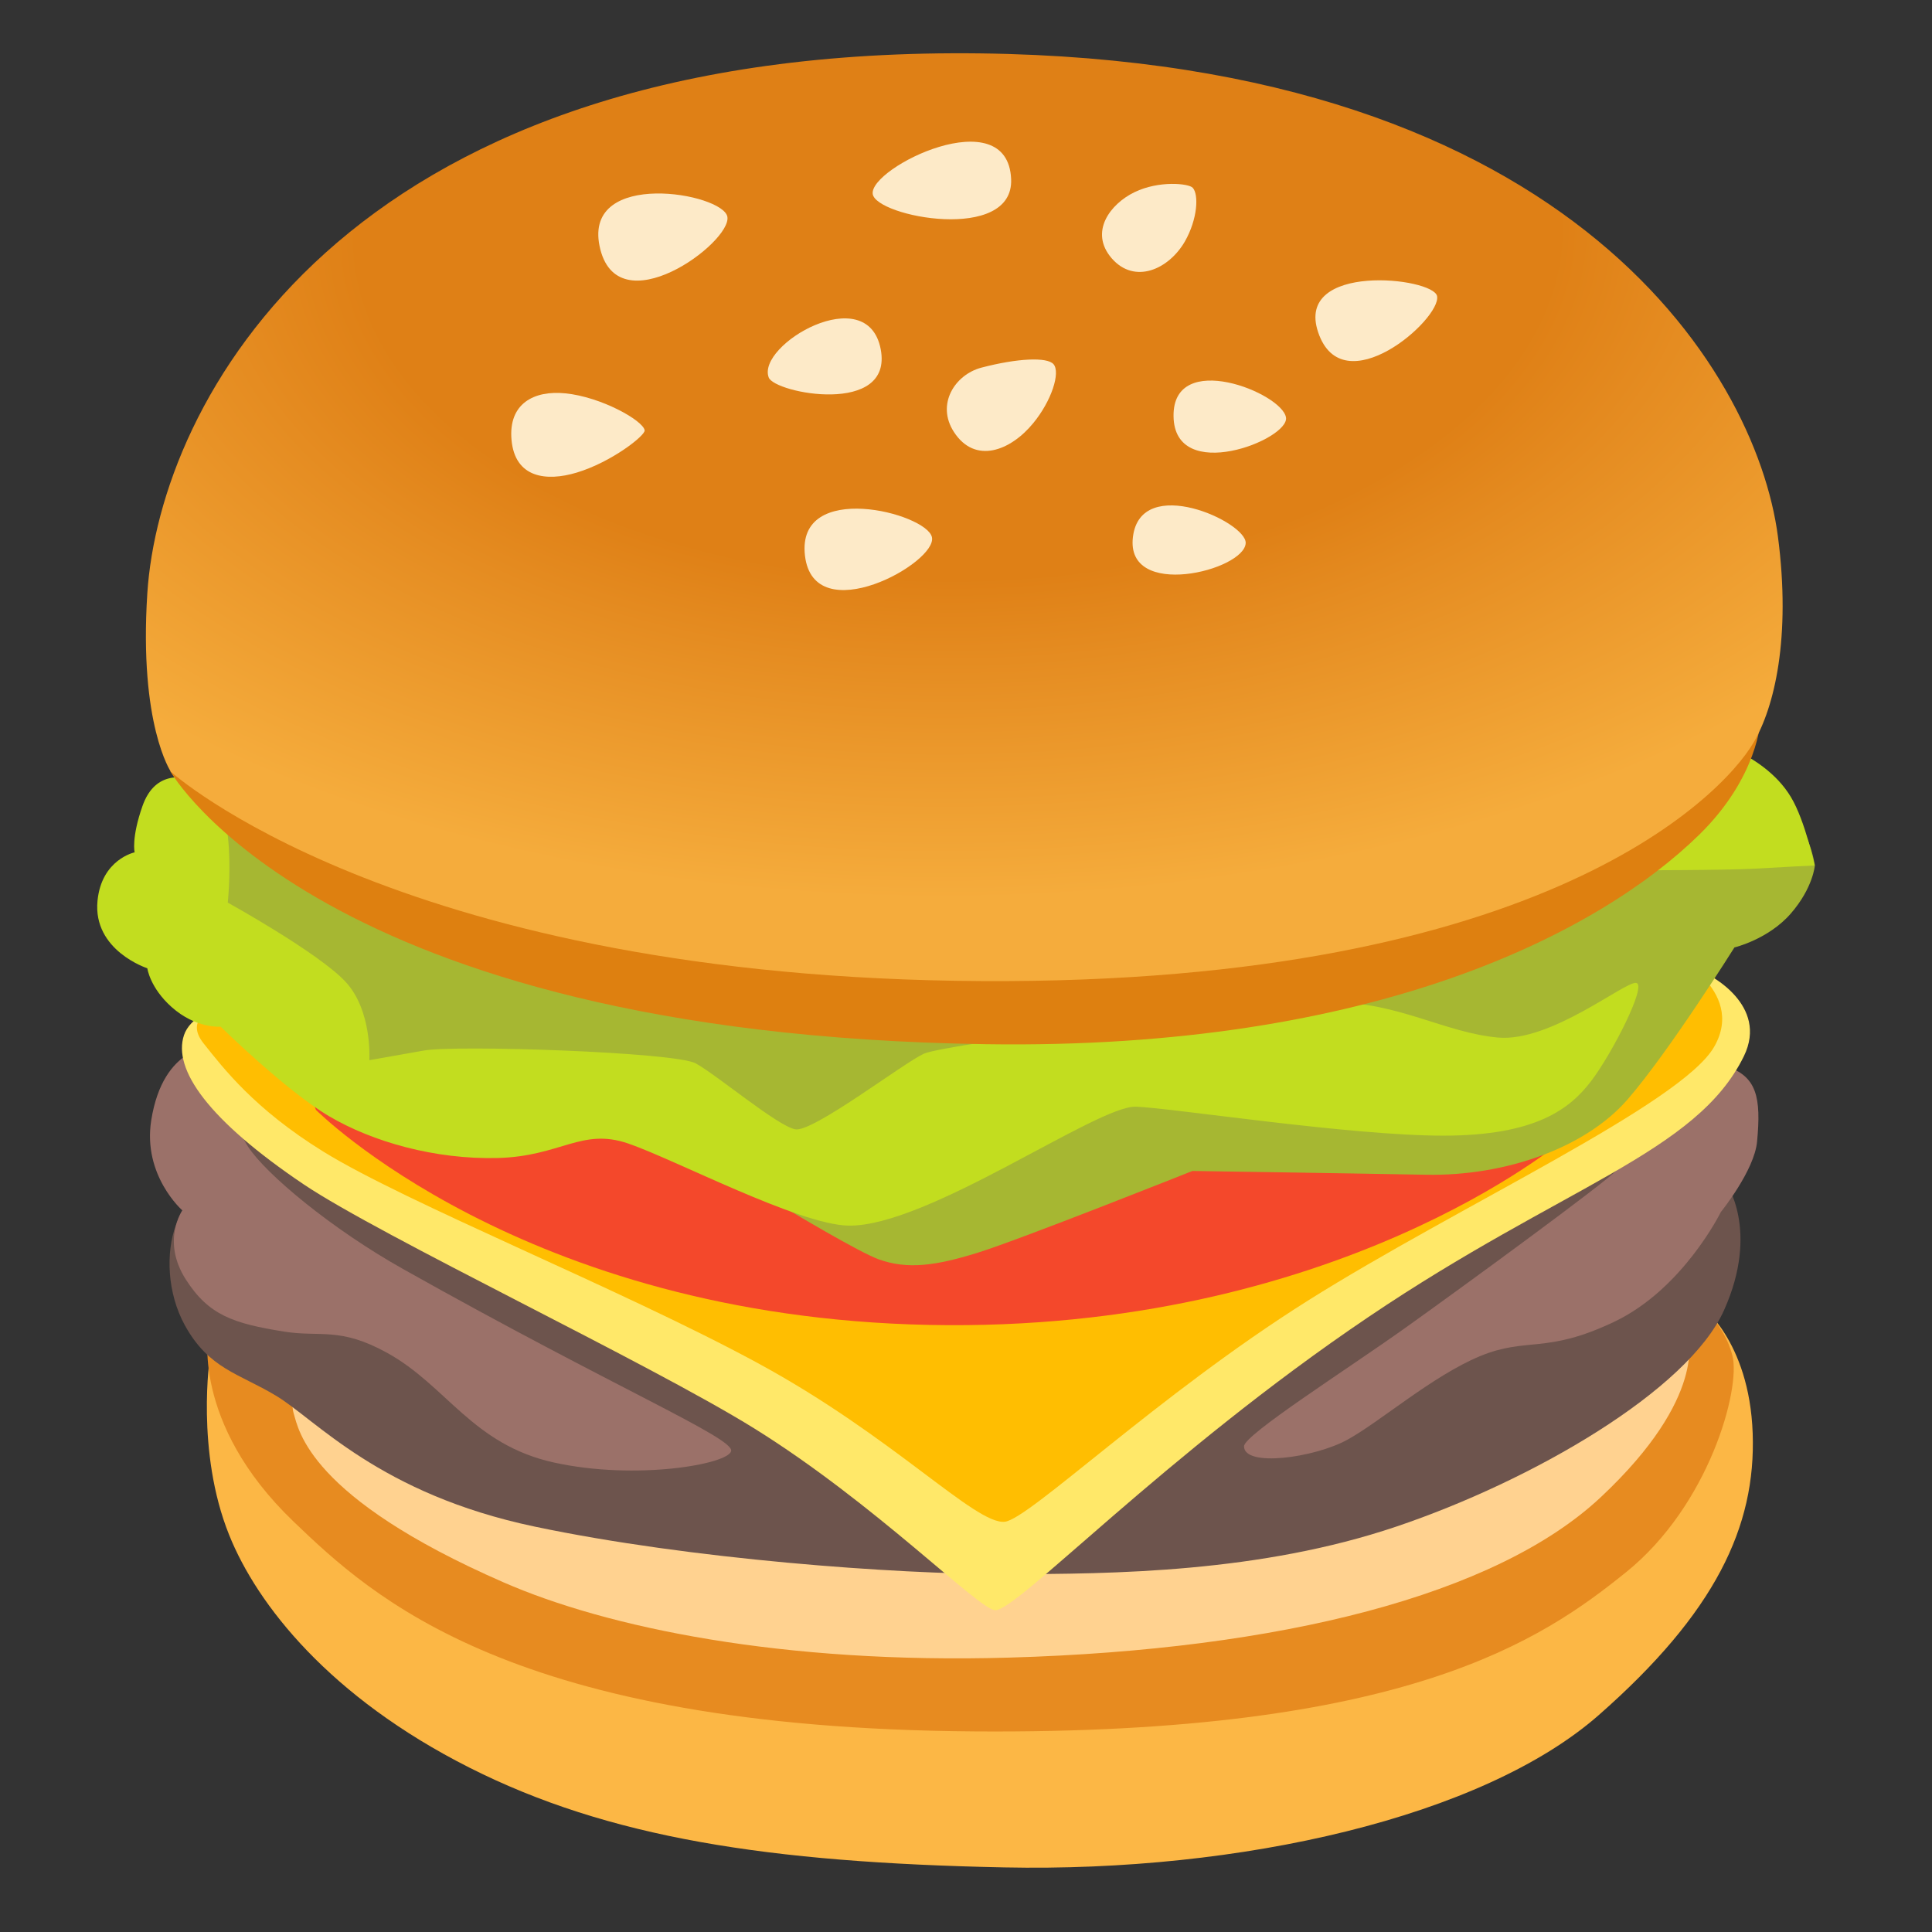
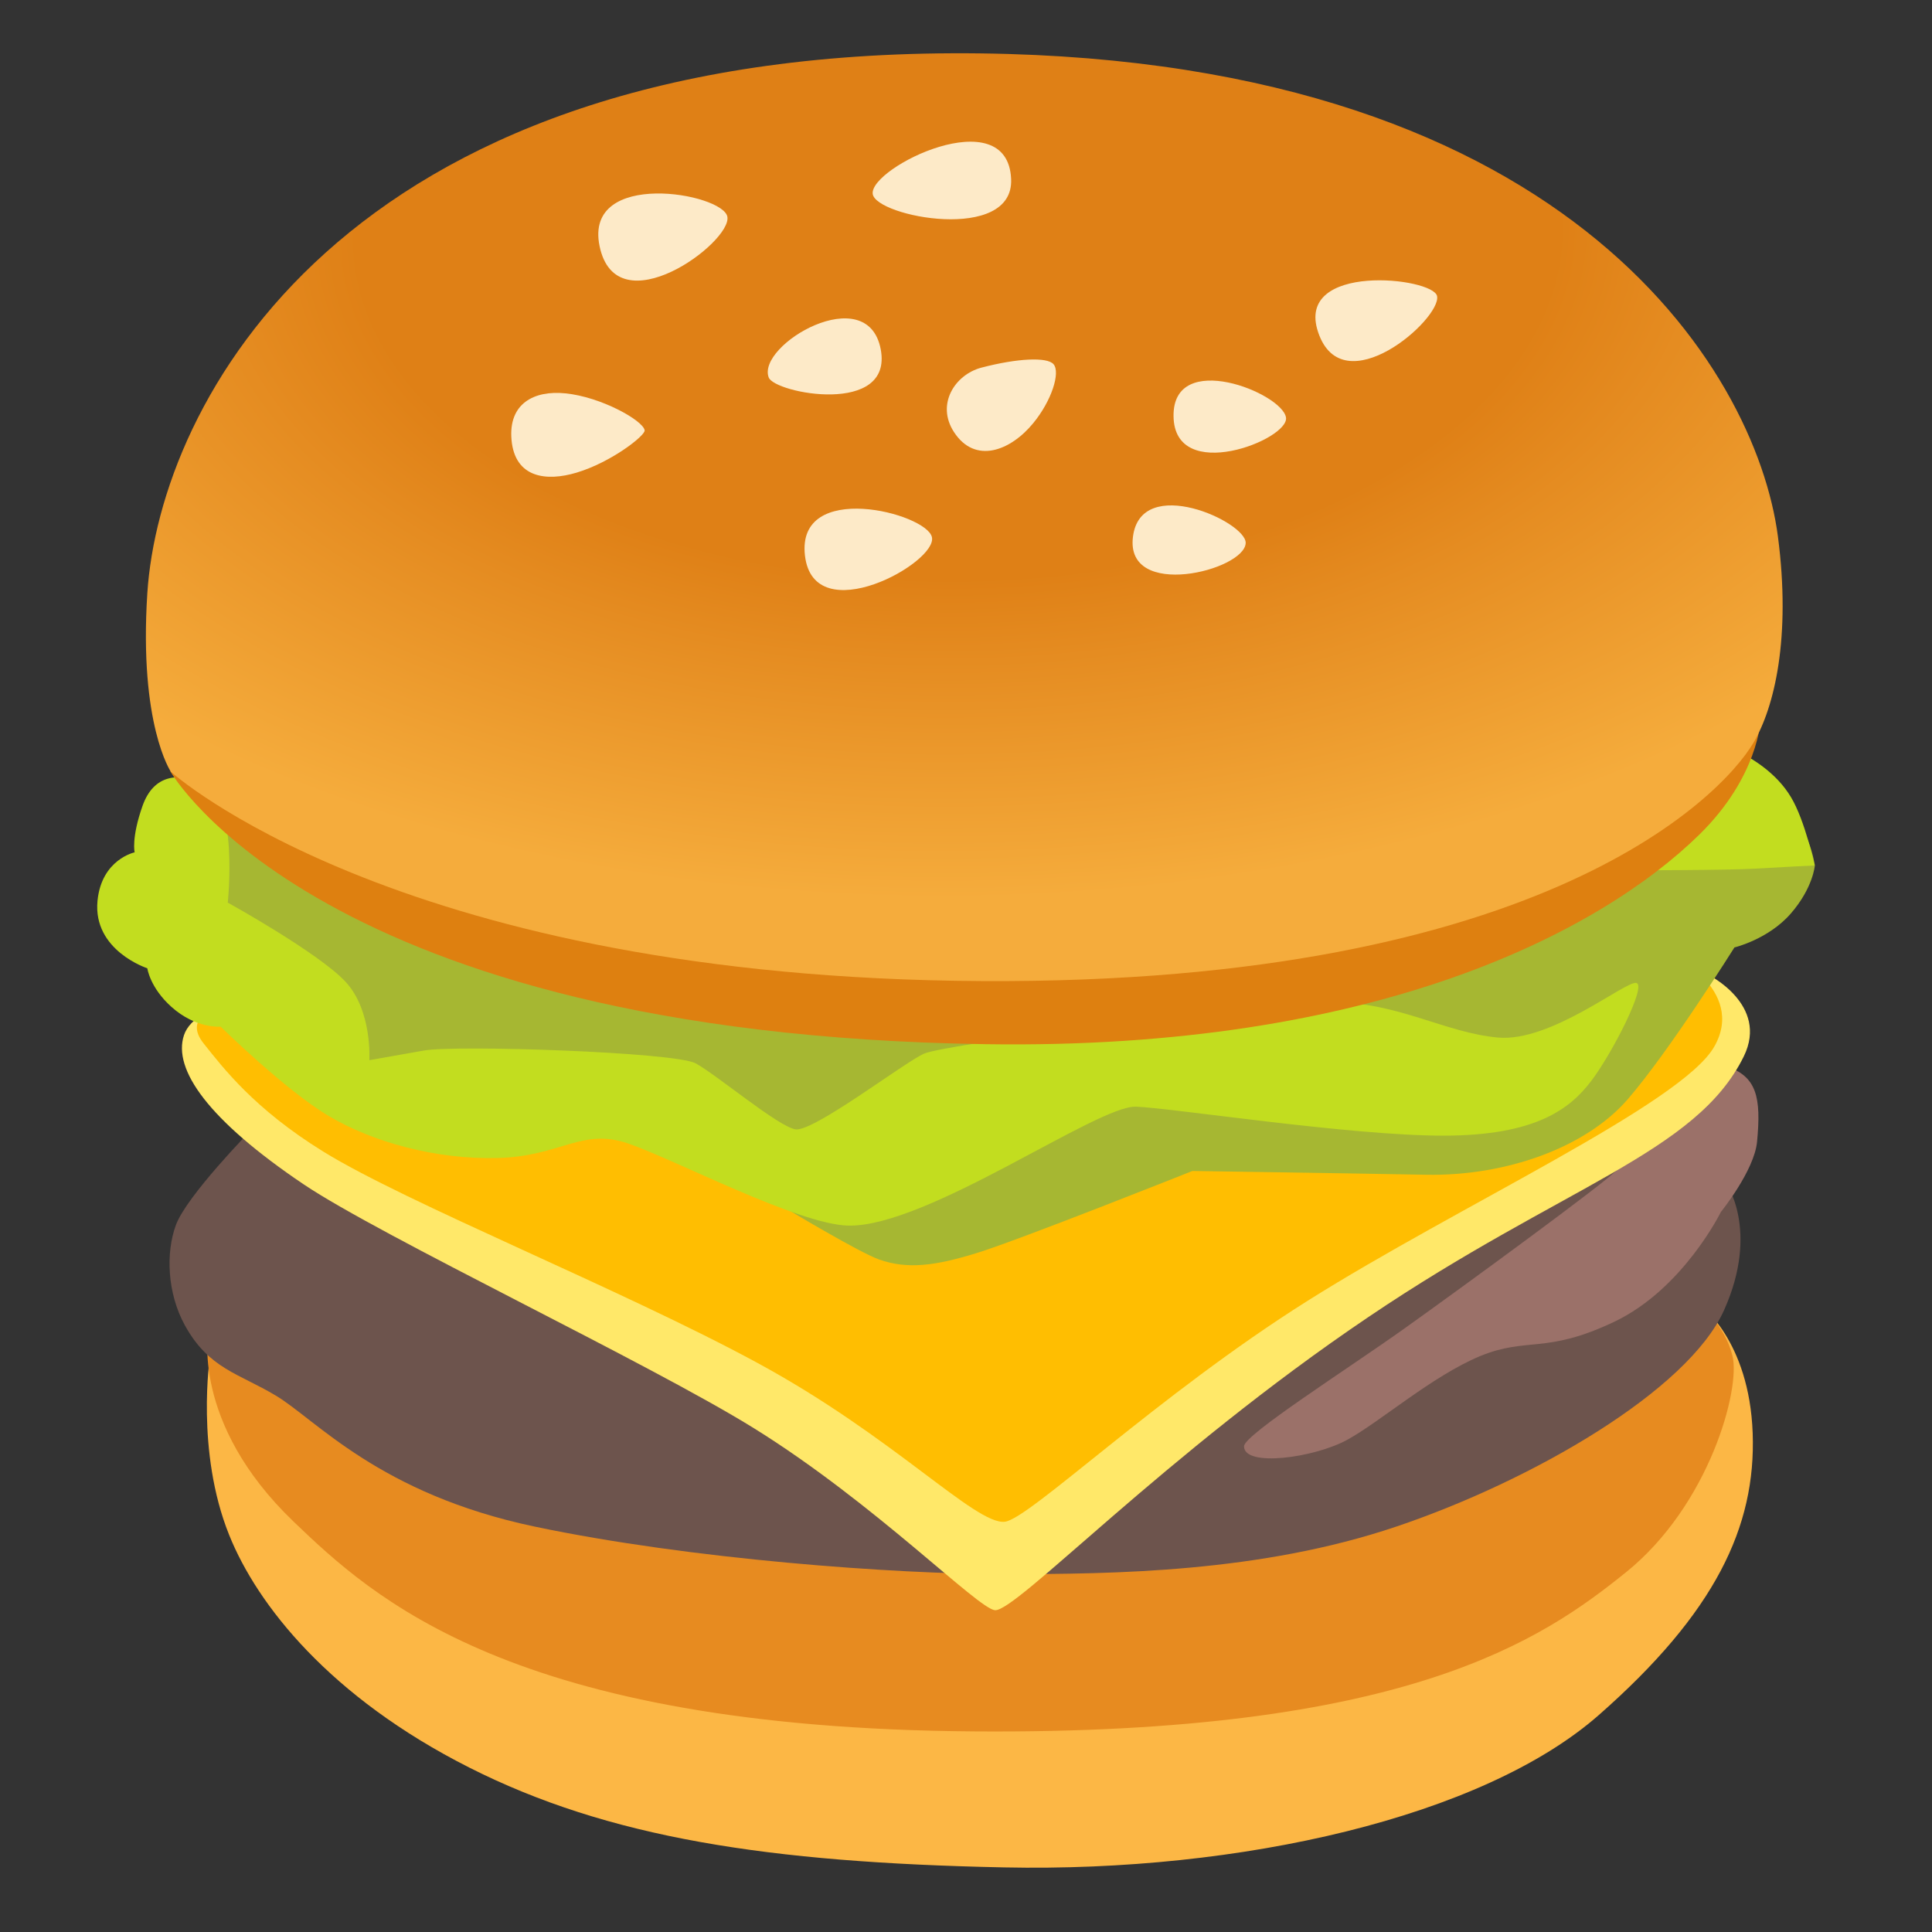
<svg xmlns="http://www.w3.org/2000/svg" width="800px" height="800px" viewBox="0 0 128 128" aria-hidden="true" role="img" class="iconify iconify--noto" preserveAspectRatio="xMidYMid meet">
  <rect x="0" y="0" width="128" height="128" fill="#333333" stroke="none" />
  <path d="M13.91 89.87s-.96 6.28 1.27 11.82c1.86 4.64 6.68 10.75 15.9 15.41s19.81 6.3 35.44 6.62c15.63.33 31.69-3.32 39.4-10.09c7.72-6.78 10.42-12.48 10.2-18.67c-.22-6.19-3.51-8.54-3.51-8.54l-98.7 3.45z" fill="#fcb745" />
  <path d="M18.38 83.56l-4.56 4.56s-1.24 6.1 5.64 12.7c5.21 4.99 14.43 13.66 45.05 13.89c28.66.22 37.67-6.08 43.2-10.53c5.54-4.45 7.62-12.18 7.07-14.35c-.54-2.17-2.24-3.42-2.24-3.42l-94.16-2.85z" fill="#e78b20" />
-   <path d="M20.33 90.07s-1.29 2.19-.87 3.58c.33 1.09.98 5.54 13.89 11.18c6.83 2.99 18.45 5.43 33.54 4.99c17.9-.52 32.24-4.12 39.18-10.64c7.11-6.67 5.75-10.64 5.75-10.64l-91.49 1.53z" fill="#ffd290" />
  <path d="M16.64 74.87s-4.28 4.36-4.99 6.3c-.67 1.83-.58 4.49.6 6.64c1.59 2.88 3.57 3.18 6.02 4.65c2.65 1.58 6.84 6.51 17.15 8.68c10.31 2.17 23.88 3.15 31.15 3.15s16.93-.11 25.94-3.15s19.32-9.01 21.71-14.33c2.39-5.32.11-8.47.11-8.47l-5.21-3.47H16.64z" fill="#6d544d" />
-   <path d="M14.14 69.34s-3.32-.15-4.12 4.88c-.58 3.66 2.06 5.97 2.06 5.97s-1.4 2.01.22 4.56c1.52 2.39 3.15 2.93 6.51 3.47c2.42.39 3.69-.33 6.84 1.41c3.95 2.18 5.64 6.08 11.07 7.27s11.51.11 11.72-.76s-7.6-4.12-21.71-12.05c-4.76-2.67-9.12-6.3-10.31-8.14c-1.19-1.84-2.28-6.61-2.28-6.61z" fill="#9b7169" />
  <path d="M82.42 95.82c0 1.41 4.67.76 6.84-.43s5.64-4.23 8.79-5.54c3.15-1.3 4.34-.11 8.9-2.28c4.56-2.17 7.06-7.27 7.06-7.27s2.22-2.74 2.4-4.66c.28-2.93-.01-4.35-2.07-5c-2.06-.65-6.55 6.1-7.2 6.86c-.65.76-10.27 7.79-14.07 10.5s-10.65 7.06-10.65 7.82z" fill="#9b7169" />
  <path d="M18.38 65.65s-5.43.65-6.19 2.93c-.76 2.28 1.63 5.64 7.92 9.88c5.16 3.47 22.84 11.82 29.85 16.17c8.03 4.99 14.83 11.96 15.96 12.05c1.41.11 11.2-10.29 24.75-19.43c12.88-8.7 21.71-10.85 24.86-17.26c1.69-3.44-2.39-5.43-2.39-5.43L60.82 44.7L18.38 65.65z" fill="#ffe869" />
  <path d="M66.57 100.82c1.62-.18 10.09-8.36 20.08-14.65s24.75-13.03 26.92-16.82s-3.04-6.3-3.04-6.3l-60.79-10.2l-35.6 14s-1.95.65-.65 2.28s3.36 4.34 7.92 7.16c5.54 3.43 19.76 9.12 28.76 14c9.02 4.88 14.45 10.74 16.4 10.53z" fill="#ffbe01" />
-   <path d="M19.04 68.47l1.89 5.06s13.6 13.71 40.65 14.25c26.92.54 42.01-12.27 42.01-12.27l3.44-8.64l-87.99 1.6z" fill="#f4482b" />
  <path d="M54.5 76.83l-2.13 3.41s4.55 2.73 5.86 3.2c1.88.67 3.73.43 6.5-.43C67.5 82.16 79 77.58 79 77.58s9.51.14 15.48.25c5.29.1 10.59-1.8 13.36-5s7.07-10.06 7.07-10.06s2.24-.53 3.73-2.24s1.6-3.2 1.6-3.2s-.43-2.88-2.02-3.62c-1.6-.75-72.86-5.11-72.86-5.11l-28.55 2.13L12 60.64l15.87 13.53l22.37 1.28l4.26 1.38z" fill="#a6b732" />
  <path d="M13.49 51.91c-1.61-.73-3.3-.64-4.05 1.49s-.52 3.07-.52 3.07s-2.19.46-2.46 3.21c-.32 3.3 3.3 4.47 3.3 4.47s.17 1.28 1.6 2.56c1.63 1.46 3.26 1.31 3.26 1.31s4.3 4.23 7.18 5.93s7.03 2.88 11.19 2.77s5.54-2.02 8.63-.96S52.9 81.13 56.2 81.2c5.22.11 16.51-7.99 19.07-7.88c2.56.11 14.17 1.92 20.35 1.92s8.42-1.81 9.8-3.62c1.38-1.81 3.73-6.39 2.98-6.5c-.75-.11-5.65 3.94-9.16 3.62c-3.52-.32-6.6-2.34-10.97-2.34c-4.37 0-25.67 2.77-27.06 3.41s-7.35 5.22-8.52 5.01c-1.17-.21-5.22-3.62-6.6-4.37s-15.91-1.23-18-.85c-1.5.27-3.62.64-3.62.64s.21-3.3-1.6-5.22s-7.78-5.22-7.78-5.22s.74-6.83-1.6-7.89z" fill="#c2dd1f" />
  <path d="M107.97 57.66s6.5 0 8.31-.11c1.81-.11 3.94-.21 3.94-.21s-.62-2.95-1.56-4.52c-1.92-3.22-6.54-4.11-6.54-4.11l-4.15 8.95z" fill="#c2dd1f" />
-   <path d="M12 47.97l-.71 3.14s9.83 17.41 54.01 18.07c25.86.39 40.72-7.46 47.28-13.88c3.93-3.85 4.06-7.59 4.06-7.59L12 47.97z" fill="#de8010" />
+   <path d="M12 47.97l-.71 3.14s9.83 17.41 54.01 18.07c25.86.39 40.72-7.46 47.28-13.88c3.93-3.85 4.06-7.59 4.06-7.59L12 47.97" fill="#de8010" />
  <radialGradient id="IconifyId17ecdb2904d178eab9032" cx="63.467" cy="15.525" r="44.042" gradientTransform="matrix(.011 1 -1.742 .02 89.803 -48.242)" gradientUnits="userSpaceOnUse">
    <stop offset=".517" stop-color="#df8016" />
    <stop offset=".643" stop-color="#e58c21" />
    <stop offset="1" stop-color="#f5ac3c" />
  </radialGradient>
  <path d="M9.76 39.31c-.56 8.7 1.56 11.82 1.56 11.82s14.62 13.24 51.96 13.85c38.27.62 50.71-12.07 52.89-15.77c1.39-2.35 2.5-6.96 1.62-13.68c-1.46-11.1-14.24-32.16-54.69-32S10.58 26.68 9.76 39.31z" fill="url(#IconifyId17ecdb2904d178eab9032)" />
  <path d="M48.19 14.36c.31 1.7-7.36 7.36-8.47 1.93c-1.04-5.11 8.18-3.5 8.47-1.93z" fill="#fdeac8" />
  <path d="M50.93 25.01c.4 1.05 8.26 2.56 7.42-1.87c-.88-4.61-8.24-.29-7.42 1.87z" fill="#fdeac8" />
  <path d="M57.82 12.85c.2 1.51 9.36 3.27 9.17-.99c-.23-5.26-9.4-.76-9.17.99z" fill="#fdeac8" />
  <path d="M42.71 28.51c.05.34-2.2 2.11-4.5 2.8c-2.02.61-4.09.35-4.32-2.16c-.22-2.42 1.5-3.3 3.56-3.09c2.37.23 5.16 1.8 5.26 2.45z" fill="#fdeac8" />
  <path d="M61.74 35.58c-.38-1.59-8.99-3.8-8.41 1.23c.59 5.01 8.82.46 8.41-1.23z" fill="#fdeac8" />
  <path d="M69.8 24.13c-.42-.49-2.39-.4-4.79.23c-1.73.46-3.01 2.41-1.81 4.26c1.4 2.16 3.75 1.25 5.25-.58c1.22-1.48 1.82-3.36 1.35-3.91z" fill="#fdeac8" />
-   <path d="M79.02 12.44c-.27-.29-2.24-.49-3.85.29c-1.62.78-3.02 2.64-1.52 4.38c1.52 1.75 3.78.74 4.85-1.11c.85-1.49.93-3.12.52-3.56z" fill="#fdeac8" />
  <path d="M85.2 27.66c-.26-1.63-7.5-4.53-7.45-.09c.05 4.55 7.68 1.56 7.45.09z" fill="#fdeac8" />
  <path d="M95.21 19.62c-.24-1.25-9.45-2.26-7.88 2.39c1.63 4.85 8.17-.87 7.88-2.39z" fill="#fdeac8" />
  <path d="M82.53 35.98c.06-1.4-6.95-4.61-7.47-.41s7.39 2.23 7.47.41z" fill="#fdeac8" />
</svg>